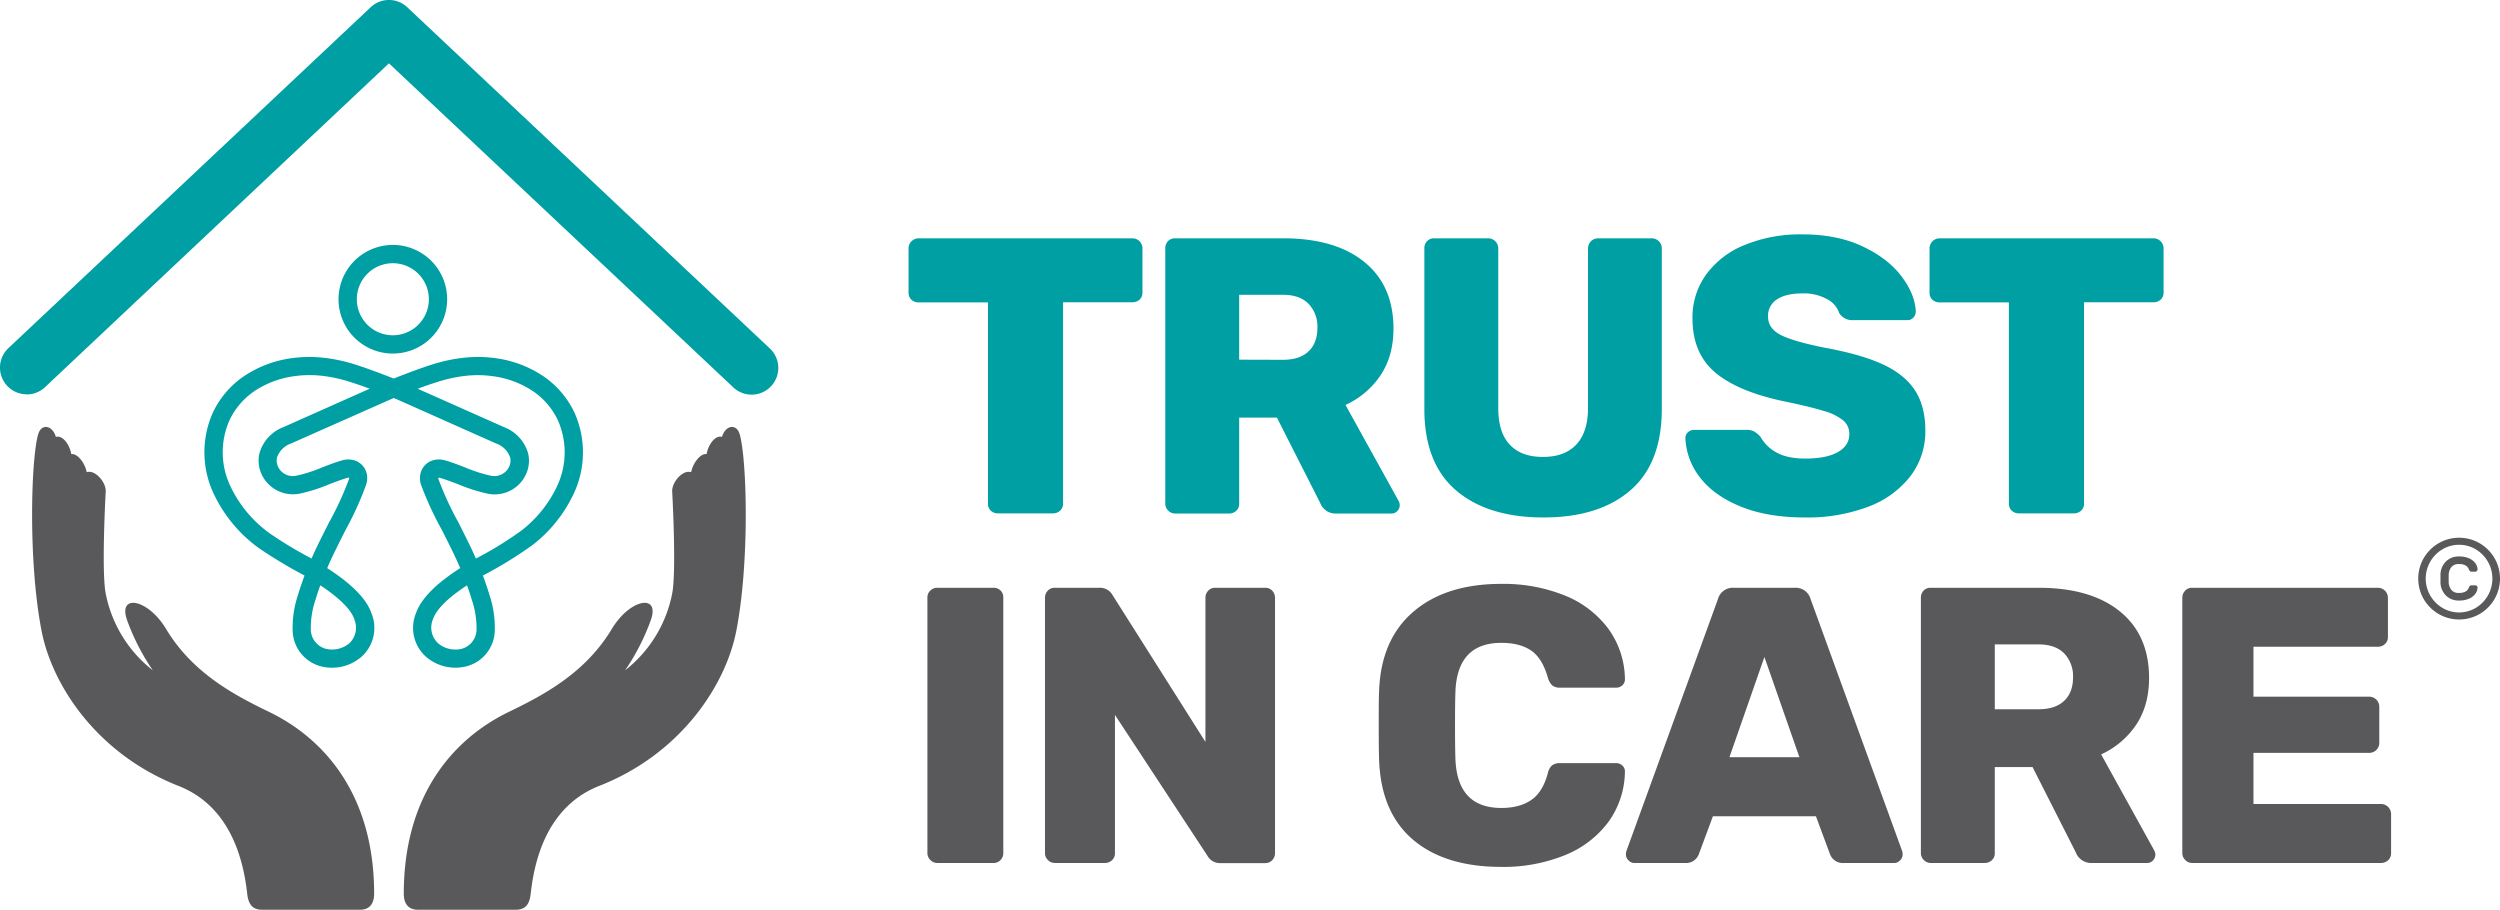
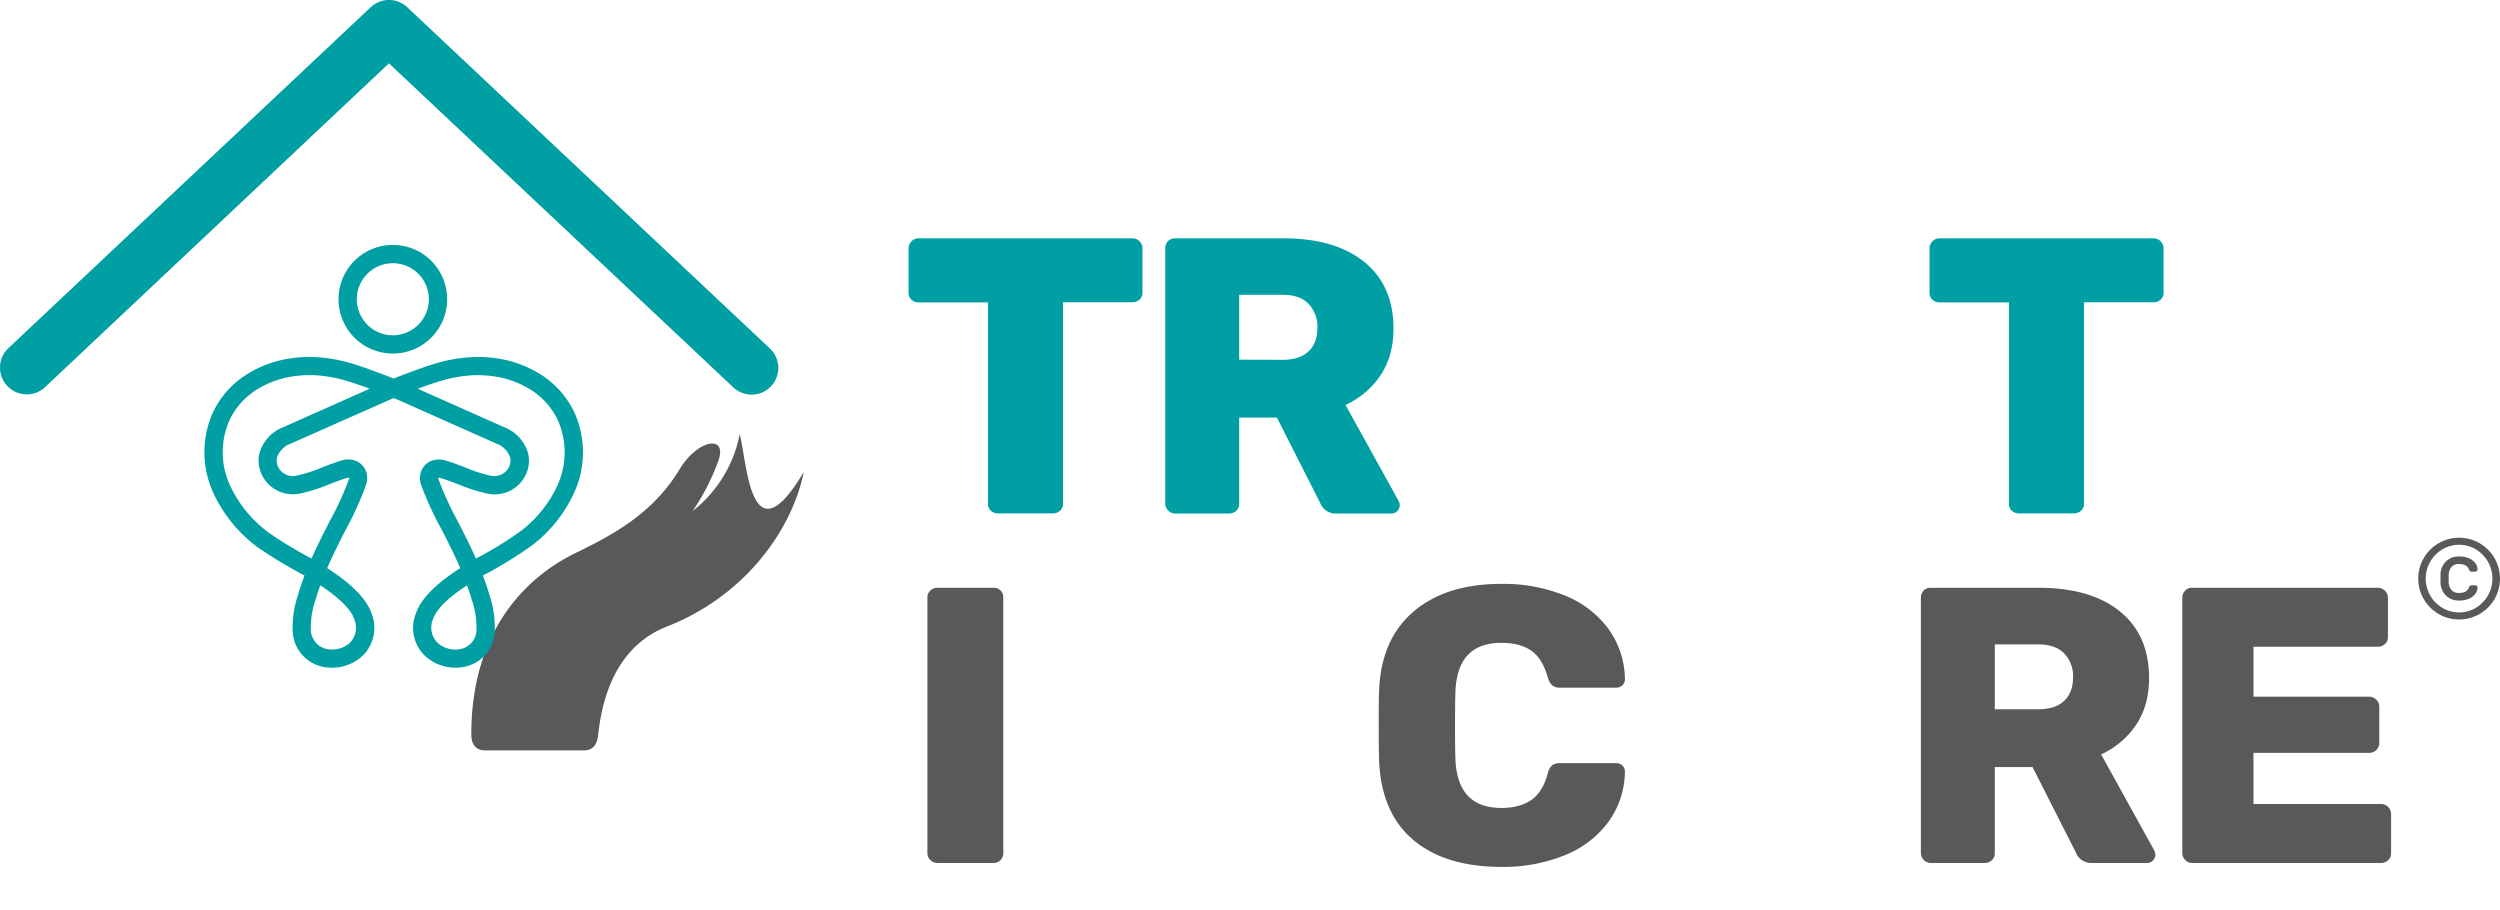
<svg xmlns="http://www.w3.org/2000/svg" viewBox="0 0 955.59 347.76">
  <defs>
    <style>.cls-1{isolation:isolate;}.cls-2{fill:#009fa4;}.cls-3{fill:#59595b;}</style>
  </defs>
  <g id="Laag_2" data-name="Laag 2">
    <g id="Laag_1-2" data-name="Laag 1">
      <g id="Group_2981" data-name="Group 2981">
        <g id="Group_2621" data-name="Group 2621">
          <g id="TRUST_IN_CARE" data-name="TRUST IN CARE" class="cls-1">
            <g class="cls-1">
              <path class="cls-2" d="M378.76,195.23a3.52,3.52,0,0,1-1.12-2.7V115.59H351.19a3.91,3.91,0,0,1-2.78-1,3.55,3.55,0,0,1-1.13-2.71V95a3.86,3.86,0,0,1,3.91-3.91h81.6a3.84,3.84,0,0,1,3.9,3.91v16.83a3.55,3.55,0,0,1-1.12,2.71,3.93,3.93,0,0,1-2.78,1H406.34v76.94a3.53,3.53,0,0,1-1.13,2.7,3.93,3.93,0,0,1-2.78,1.05H381.54A3.93,3.93,0,0,1,378.76,195.23Z" />
              <path class="cls-2" d="M446.54,195.16a3.58,3.58,0,0,1-1.13-2.63V95a3.93,3.93,0,0,1,1-2.78,3.54,3.54,0,0,1,2.71-1.13h41.32q19.85,0,31,9t11.2,25.4q0,10.52-4.89,17.88a32.34,32.34,0,0,1-13.45,11.42l20.29,36.67a3.73,3.73,0,0,1,.45,1.65,3.14,3.14,0,0,1-.9,2.18,2.93,2.93,0,0,1-2.25,1H510.78a6.27,6.27,0,0,1-6.16-4.05l-16.53-32.61H473.66v32.91a3.53,3.53,0,0,1-1.13,2.7,3.93,3.93,0,0,1-2.78,1.05H449.17A3.59,3.59,0,0,1,446.54,195.16Zm43.8-57.63q6.46,0,9.84-3.23t3.38-9a12.51,12.51,0,0,0-3.38-9.16q-3.37-3.47-9.84-3.46H473.66v24.8Z" />
-               <path class="cls-2" d="M556.53,187.42q-12.09-10.36-12.09-31.11V95a3.93,3.93,0,0,1,1-2.78,3.53,3.53,0,0,1,2.7-1.13h20.59A3.86,3.86,0,0,1,572.69,95v61q0,9.31,4.43,14t12.7,4.65q8.26,0,12.7-4.73T607,156V95a3.86,3.86,0,0,1,3.91-3.91H631.3A3.84,3.84,0,0,1,635.2,95v61.31q0,20.74-12,31.11T590,197.79Q568.63,197.79,556.53,187.42Z" />
-               <path class="cls-2" d="M665.26,193.58q-10.23-4.2-15.48-11.12a25.94,25.94,0,0,1-5.56-15,2.91,2.91,0,0,1,1-2.25,3.3,3.3,0,0,1,2.32-.9h20a6.23,6.23,0,0,1,2.93.6,9.69,9.69,0,0,1,2.48,2.1,15.16,15.16,0,0,0,6.09,5.94q4.13,2.33,11,2.33,8.12,0,12.47-2.48c2.91-1.66,4.36-3.93,4.36-6.84a6.68,6.68,0,0,0-2.25-5.19,20,20,0,0,0-7.21-3.6q-5-1.57-14.28-3.53-18.18-3.62-27.2-11t-9-21A27.94,27.94,0,0,1,652.11,105a33.58,33.58,0,0,1,14.73-11.34A56.17,56.17,0,0,1,689,89.59q13.21,0,22.92,4.58t14.87,11.42q5.19,6.84,5.49,13.45a3.31,3.31,0,0,1-.9,2.33,2.93,2.93,0,0,1-2.26,1h-21a5.77,5.77,0,0,1-5.11-2.71,9.32,9.32,0,0,0-4.66-5.33,18.36,18.36,0,0,0-9.32-2.18q-6.32,0-9.77,2.25a7.42,7.42,0,0,0-3.45,6.62q0,4.35,4.5,6.83t16.83,5q14.13,2.55,22.47,6.39t12.32,9.91q4,6.09,4,15.41A28,28,0,0,1,730,182.31,36.56,36.56,0,0,1,713.8,193.8a65.84,65.84,0,0,1-23.75,4Q675.47,197.79,665.26,193.58Z" />
              <path class="cls-2" d="M769,195.23a3.53,3.53,0,0,1-1.13-2.7V115.59H741.44a3.9,3.9,0,0,1-2.77-1,3.52,3.52,0,0,1-1.13-2.71V95a3.86,3.86,0,0,1,3.9-3.91H823A3.86,3.86,0,0,1,827,95v16.83a3.55,3.55,0,0,1-1.13,2.71,3.93,3.93,0,0,1-2.78,1H796.59v76.94a3.52,3.52,0,0,1-1.12,2.7,3.93,3.93,0,0,1-2.78,1.05H771.8A3.93,3.93,0,0,1,769,195.23Z" />
            </g>
            <g class="cls-1">
              <path class="cls-3" d="M355.62,328.73a3.6,3.6,0,0,1-1.13-2.63V228.43a3.54,3.54,0,0,1,1.13-2.71,3.74,3.74,0,0,1,2.63-1.05h21.49a3.6,3.6,0,0,1,3.76,3.76V326.1a3.76,3.76,0,0,1-1.05,2.63,3.57,3.57,0,0,1-2.71,1.13H358.25A3.61,3.61,0,0,1,355.62,328.73Z" />
-               <path class="cls-3" d="M400.55,328.73a3.59,3.59,0,0,1-1.12-2.63V228.58a3.91,3.91,0,0,1,1.05-2.78,3.5,3.5,0,0,1,2.7-1.13h17a5.5,5.5,0,0,1,5.11,2.85l35.47,56.06v-55a3.91,3.91,0,0,1,1.05-2.78,3.5,3.5,0,0,1,2.7-1.13h19.09a3.5,3.5,0,0,1,2.7,1.13,3.92,3.92,0,0,1,1.06,2.78V326a3.92,3.92,0,0,1-1.06,2.78,3.53,3.53,0,0,1-2.7,1.13h-17a5.49,5.49,0,0,1-5.11-2.86l-35.32-53.79V326.1a3.53,3.53,0,0,1-1.12,2.71,3.93,3.93,0,0,1-2.78,1.05H403.18A3.61,3.61,0,0,1,400.55,328.73Z" />
              <path class="cls-3" d="M540.15,321q-12.24-10.37-13-30.35c-.1-2.71-.15-7.11-.15-13.23s0-10.71.15-13.52q.75-19.53,13.15-30.13t33.59-10.59a62.64,62.64,0,0,1,24,4.35,38.72,38.72,0,0,1,16.75,12.63,33.37,33.37,0,0,1,6.47,19.53,3,3,0,0,1-1,2.26,3.32,3.32,0,0,1-2.33.9H596.43a4.72,4.72,0,0,1-3.08-.83,6.92,6.92,0,0,1-1.73-3.08q-2.1-7.37-6.38-10.29t-11.35-2.93q-17,0-17.58,18.93-.15,4.07-.15,12.47c0,5.62.05,9.87.15,12.78q.6,18.93,17.58,18.93,6.92,0,11.35-3t6.38-10.22a5.72,5.72,0,0,1,1.65-3.08,5.07,5.07,0,0,1,3.16-.83h21.34a3.32,3.32,0,0,1,2.33.9,3,3,0,0,1,1,2.26,33.37,33.37,0,0,1-6.47,19.53A38.62,38.62,0,0,1,597.86,327a62.45,62.45,0,0,1-24,4.36Q552.4,331.36,540.15,321Z" />
-               <path class="cls-3" d="M622.5,328.88a3,3,0,0,1-1-2.18,4.55,4.55,0,0,1,.15-1.35l35-96.32a5.87,5.87,0,0,1,6-4.36h23.44a5.88,5.88,0,0,1,6,4.36l35,96.32a4.55,4.55,0,0,1,.15,1.35,3,3,0,0,1-1,2.18,3,3,0,0,1-2.18,1H704.63a5.2,5.2,0,0,1-5.11-3.31L694.11,312H654.74l-5.41,14.57a5.21,5.21,0,0,1-5.11,3.31H624.68A3,3,0,0,1,622.5,328.88Zm38.55-39.44H687.8l-13.38-38.32Z" />
              <path class="cls-3" d="M735.36,328.73a3.6,3.6,0,0,1-1.13-2.63V228.58a3.91,3.91,0,0,1,1-2.78,3.5,3.5,0,0,1,2.71-1.13h41.32q19.85,0,31,9t11.2,25.39q0,10.51-4.88,17.88a32.33,32.33,0,0,1-13.45,11.42l20.28,36.67a3.73,3.73,0,0,1,.45,1.65,3.13,3.13,0,0,1-.9,2.18,2.91,2.91,0,0,1-2.25,1H799.6a6.26,6.26,0,0,1-6.16-4.06l-16.53-32.61H762.48V326.1a3.5,3.5,0,0,1-1.13,2.71,3.91,3.91,0,0,1-2.78,1.05H738A3.6,3.6,0,0,1,735.36,328.73Zm43.8-57.63q6.47,0,9.85-3.23t3.38-8.94a12.57,12.57,0,0,0-3.38-9.17q-3.39-3.45-9.85-3.45H762.48V271.1Z" />
              <path class="cls-3" d="M835.29,328.73a3.6,3.6,0,0,1-1.13-2.63V228.58a3.91,3.91,0,0,1,1.05-2.78,3.5,3.5,0,0,1,2.71-1.13h70.93a3.84,3.84,0,0,1,3.9,3.91v14.87a3.53,3.53,0,0,1-1.12,2.71,3.93,3.93,0,0,1-2.78,1.05H861.36v19.08h44.18a3.86,3.86,0,0,1,3.91,3.91v13.68a3.84,3.84,0,0,1-3.91,3.9H861.36v19.54h48.69a3.86,3.86,0,0,1,3.91,3.91V326.1a3.54,3.54,0,0,1-1.13,2.71,3.93,3.93,0,0,1-2.78,1.05H837.92A3.61,3.61,0,0,1,835.29,328.73Z" />
            </g>
          </g>
          <g id="_" data-name=" " class="cls-1">
            <g class="cls-1">
              <path class="cls-3" d="M932.13,234.69a15.83,15.83,0,0,1-5.69-5.69,15.67,15.67,0,0,1,0-15.67,15.76,15.76,0,0,1,5.69-5.69,15.67,15.67,0,0,1,15.67,0,15.76,15.76,0,0,1,5.69,5.69,15.67,15.67,0,0,1,0,15.67,15.83,15.83,0,0,1-5.69,5.69,15.67,15.67,0,0,1-15.67,0Zm14.22-2.35a13,13,0,0,0,4.62-4.73,13,13,0,0,0,0-12.89,13,13,0,0,0-4.62-4.73,12.5,12.5,0,0,0-12.79,0,13,13,0,0,0-4.64,4.73,12.94,12.94,0,0,0,0,12.89,13,13,0,0,0,4.64,4.73,12.5,12.5,0,0,0,12.79,0Zm-11.51-4.79a7.27,7.27,0,0,1-2-4.91l0-1.52,0-1.52a7.22,7.22,0,0,1,2-4.9,6.83,6.83,0,0,1,5.13-2,9.1,9.1,0,0,1,3.84.74,5.87,5.87,0,0,1,2.36,1.84,4.19,4.19,0,0,1,.83,2.24.9.9,0,0,1-1,1H944.7a.84.84,0,0,1-.61-.22,1.8,1.8,0,0,1-.39-.65,3,3,0,0,0-1.28-1.52,4.85,4.85,0,0,0-2.45-.52,3.49,3.49,0,0,0-3,1.19,5.13,5.13,0,0,0-1,2.84l0,1.48,0,1.48a5.13,5.13,0,0,0,1,2.84,3.46,3.46,0,0,0,3,1.19,4.85,4.85,0,0,0,2.45-.52,2.92,2.92,0,0,0,1.28-1.52,1.8,1.8,0,0,1,.39-.65.84.84,0,0,1,.61-.21H946a.9.9,0,0,1,1,1,4.19,4.19,0,0,1-.83,2.24,5.87,5.87,0,0,1-2.36,1.84,9.1,9.1,0,0,1-3.84.74A6.86,6.86,0,0,1,934.84,227.55Z" />
            </g>
          </g>
        </g>
      </g>
      <g id="Group_30" data-name="Group 30">
        <g id="Group_13" data-name="Group 13">
          <g id="Group_12" data-name="Group 12">
            <g id="Group_10" data-name="Group 10">
              <g id="Group_9" data-name="Group 9">
                <g id="Group_8" data-name="Group 8">
                  <g id="Group_7" data-name="Group 7">
-                     <path id="Right_Hand" data-name="Right Hand" class="cls-3" d="M282.74,166c-1.24-4.27-5.49-3.45-6.77,1-2.47-.77-5.24,2.79-5.88,6.58-2.45-.39-5.35,3.68-5.9,6.92-3.19-1.12-7.45,3.84-7.26,7.39.22,3.76,1.58,31,0,39a49.25,49.25,0,0,1-18,29.34,84.73,84.73,0,0,0,9.9-19.37c3.42-10-8.07-8-15,3.6-10,16.58-25.46,24.95-39.21,31.59-22.14,10.68-40.28,32.72-40.28,69.54,0,4.3,2.18,6.14,5.34,6.14h37.5c3.45,0,5.21-1.8,5.68-6.14,3-27.59,16.45-37.38,26.19-41.19,31.22-12.24,48.29-38.48,52.36-59.09C286.56,215.18,285.54,175.68,282.74,166Z" />
-                     <path id="Left_hand" data-name="Left hand" class="cls-3" d="M14.59,166c1.24-4.27,5.49-3.45,6.77,1,2.48-.77,5.24,2.79,5.89,6.58,2.44-.39,5.34,3.68,5.89,6.92,3.19-1.12,7.45,3.84,7.27,7.39-.22,3.76-1.58,31,0,39a49.21,49.21,0,0,0,18,29.34,84.73,84.73,0,0,1-9.9-19.37c-3.42-10,8.06-8,15,3.6,10,16.58,25.46,24.95,39.22,31.59,22.14,10.68,40.28,32.72,40.28,69.54,0,4.3-2.18,6.14-5.34,6.14H100.16c-3.44,0-5.2-1.8-5.67-6.14C91.43,314,78,304.24,68.29,300.43,37.07,288.19,20,262,15.93,241.34,10.77,215.18,11.79,175.68,14.59,166Z" />
+                     <path id="Right_Hand" data-name="Right Hand" class="cls-3" d="M282.74,166a49.25,49.25,0,0,1-18,29.34,84.73,84.73,0,0,0,9.9-19.37c3.42-10-8.07-8-15,3.6-10,16.58-25.46,24.95-39.21,31.59-22.14,10.68-40.28,32.72-40.28,69.54,0,4.3,2.18,6.14,5.34,6.14h37.5c3.45,0,5.21-1.8,5.68-6.14,3-27.59,16.45-37.38,26.19-41.19,31.22-12.24,48.29-38.48,52.36-59.09C286.56,215.18,285.54,175.68,282.74,166Z" />
                    <path id="Roof" class="cls-2" d="M10.2,150.72a10.21,10.21,0,0,1-7-17.64L141.68,2.78a10.17,10.17,0,0,1,14,0l138.46,130.3a10.2,10.2,0,1,1-13.69,15.13c-.1-.08-.19-.18-.29-.27L148.67,24.21,17.2,148a10.17,10.17,0,0,1-7,2.77Z" />
                    <g id="Group_6" data-name="Group 6">
                      <path id="Path_12" data-name="Path 12" class="cls-2" d="M150.14,135.14a20.76,20.76,0,1,0-14.66-6.08A20.74,20.74,0,0,0,150.14,135.14Zm-9.75-30.46a13.77,13.77,0,1,1-4,9.72A13.79,13.79,0,0,1,140.39,104.68Z" />
                      <path id="Path_13" data-name="Path 13" class="cls-2" d="M219.6,157.76a34.8,34.8,0,0,0-12.06-14.06,43.1,43.1,0,0,0-18.4-6.83,49,49,0,0,0-11.55-.16,61.43,61.43,0,0,0-12.09,2.52c-3,.93-5.95,2-8.88,3.09q-3.09,1.16-6.15,2.37c-2-.81-4.09-1.59-6.15-2.37-2.94-1.09-5.9-2.16-8.88-3.09a61.58,61.58,0,0,0-12.09-2.52,49,49,0,0,0-11.55.16,43.06,43.06,0,0,0-18.4,6.83,34.72,34.72,0,0,0-12.06,14.06,37.17,37.17,0,0,0,.55,31.39,54.16,54.16,0,0,0,17,20.32A181.46,181.46,0,0,0,116.41,220c-.9,2.4-1.74,4.83-2.47,7.3a39.34,39.34,0,0,0-2.06,14.2,14.46,14.46,0,0,0,10.66,13.16A17.2,17.2,0,0,0,138,251.19a14.77,14.77,0,0,0,4-16.75c-2.43-7.08-10.69-13.25-16.93-17.28q1.27-3,2.7-5.92,2.08-4.25,4.22-8.48A121.66,121.66,0,0,0,140,185.1a7.81,7.81,0,0,0,.09-4.39,6.95,6.95,0,0,0-4.7-4.77,8.3,8.3,0,0,0-4.53,0c-2.55.72-5.09,1.71-7.57,2.65a56.13,56.13,0,0,1-10.22,3.29,6.29,6.29,0,0,1-5.6-1.77,6,6,0,0,1-1.47-2.47,5.32,5.32,0,0,1-.11-2.77,8.62,8.62,0,0,1,5.29-5.32l39.28-17.41,1.46.59,37.78,16.82a8.61,8.61,0,0,1,5.3,5.32,5.32,5.32,0,0,1-.11,2.77,6,6,0,0,1-1.47,2.47,6.3,6.3,0,0,1-5.61,1.77,56.63,56.63,0,0,1-10.22-3.29c-2.49-.94-5-1.93-7.57-2.65a8.17,8.17,0,0,0-4.52,0,6.94,6.94,0,0,0-4.71,4.78,7.93,7.93,0,0,0,.08,4.4A123.71,123.71,0,0,0,169,202.74c1.42,2.83,2.83,5.65,4.22,8.49.95,2,1.84,3.93,2.7,5.92-6.24,4-14.51,10.2-16.93,17.28a14.74,14.74,0,0,0,4,16.74,17.19,17.19,0,0,0,15.47,3.48,14.46,14.46,0,0,0,10.65-13.16,39.34,39.34,0,0,0-2.06-14.2c-.73-2.47-1.56-4.9-2.47-7.3a156.64,156.64,0,0,0,18.88-11.6,53.33,53.33,0,0,0,15.63-19.25A37.15,37.15,0,0,0,219.6,157.76Zm-84.2,78.93a8.17,8.17,0,0,1-1.94,9.26,10.33,10.33,0,0,1-9.09,2,7.75,7.75,0,0,1-5.57-7.2,33.31,33.31,0,0,1,1.8-11.5c.55-1.86,1.17-3.71,1.84-5.53,4.5,3,11.25,8,13,12.94Zm-27-73.46a15.13,15.13,0,0,0-9.24,10.08,12.22,12.22,0,0,0,.22,6.35,13,13,0,0,0,3.15,5.31,13.25,13.25,0,0,0,11.69,3.78,62,62,0,0,0,11.6-3.64c2.28-.87,4.63-1.8,7-2.46a1.3,1.3,0,0,1,.65-.05h0a1,1,0,0,1-.06.49,119,119,0,0,1-7.61,16.55c-1.43,2.84-2.87,5.67-4.27,8.55-.85,1.74-1.67,3.52-2.44,5.3a156.38,156.38,0,0,1-16-9.62,47.11,47.11,0,0,1-14.84-17.64,30.24,30.24,0,0,1-.55-25.55,27.88,27.88,0,0,1,9.66-11.26,36.19,36.19,0,0,1,15.44-5.67,41.67,41.67,0,0,1,9.92-.14,54.28,54.28,0,0,1,10.68,2.25c2.67.83,5.29,1.75,7.9,2.72Zm73.76,77.54a7.76,7.76,0,0,1-5.58,7.2,10,10,0,0,1-4.79.06,9.83,9.83,0,0,1-4.28-2.1,8.15,8.15,0,0,1-2-9.26c1.71-5,8.46-9.95,13-12.93.67,1.82,1.28,3.67,1.83,5.52a33.48,33.48,0,0,1,1.8,11.53Zm30.59-54.53a46.45,46.45,0,0,1-13.51,16.61,138,138,0,0,1-17.34,10.65c-.77-1.78-1.59-3.55-2.44-5.31-1.4-2.86-2.84-5.71-4.27-8.56a118,118,0,0,1-7.6-16.52,1.11,1.11,0,0,1,0-.51v0a1.53,1.53,0,0,1,.64.08c2.34.67,4.71,1.59,7,2.46a63.38,63.38,0,0,0,11.59,3.64,13.16,13.16,0,0,0,14.84-9.09,12.32,12.32,0,0,0,.22-6.35,15.18,15.18,0,0,0-9.24-10.08L159.68,148.6c2.6-1,5.24-1.89,7.89-2.72a54.23,54.23,0,0,1,10.69-2.25,41.59,41.59,0,0,1,9.91.14,36.19,36.19,0,0,1,15.44,5.67,27.88,27.88,0,0,1,9.66,11.26,30.28,30.28,0,0,1-.54,25.55Z" />
                    </g>
                  </g>
                </g>
              </g>
            </g>
          </g>
        </g>
      </g>
    </g>
  </g>
</svg>